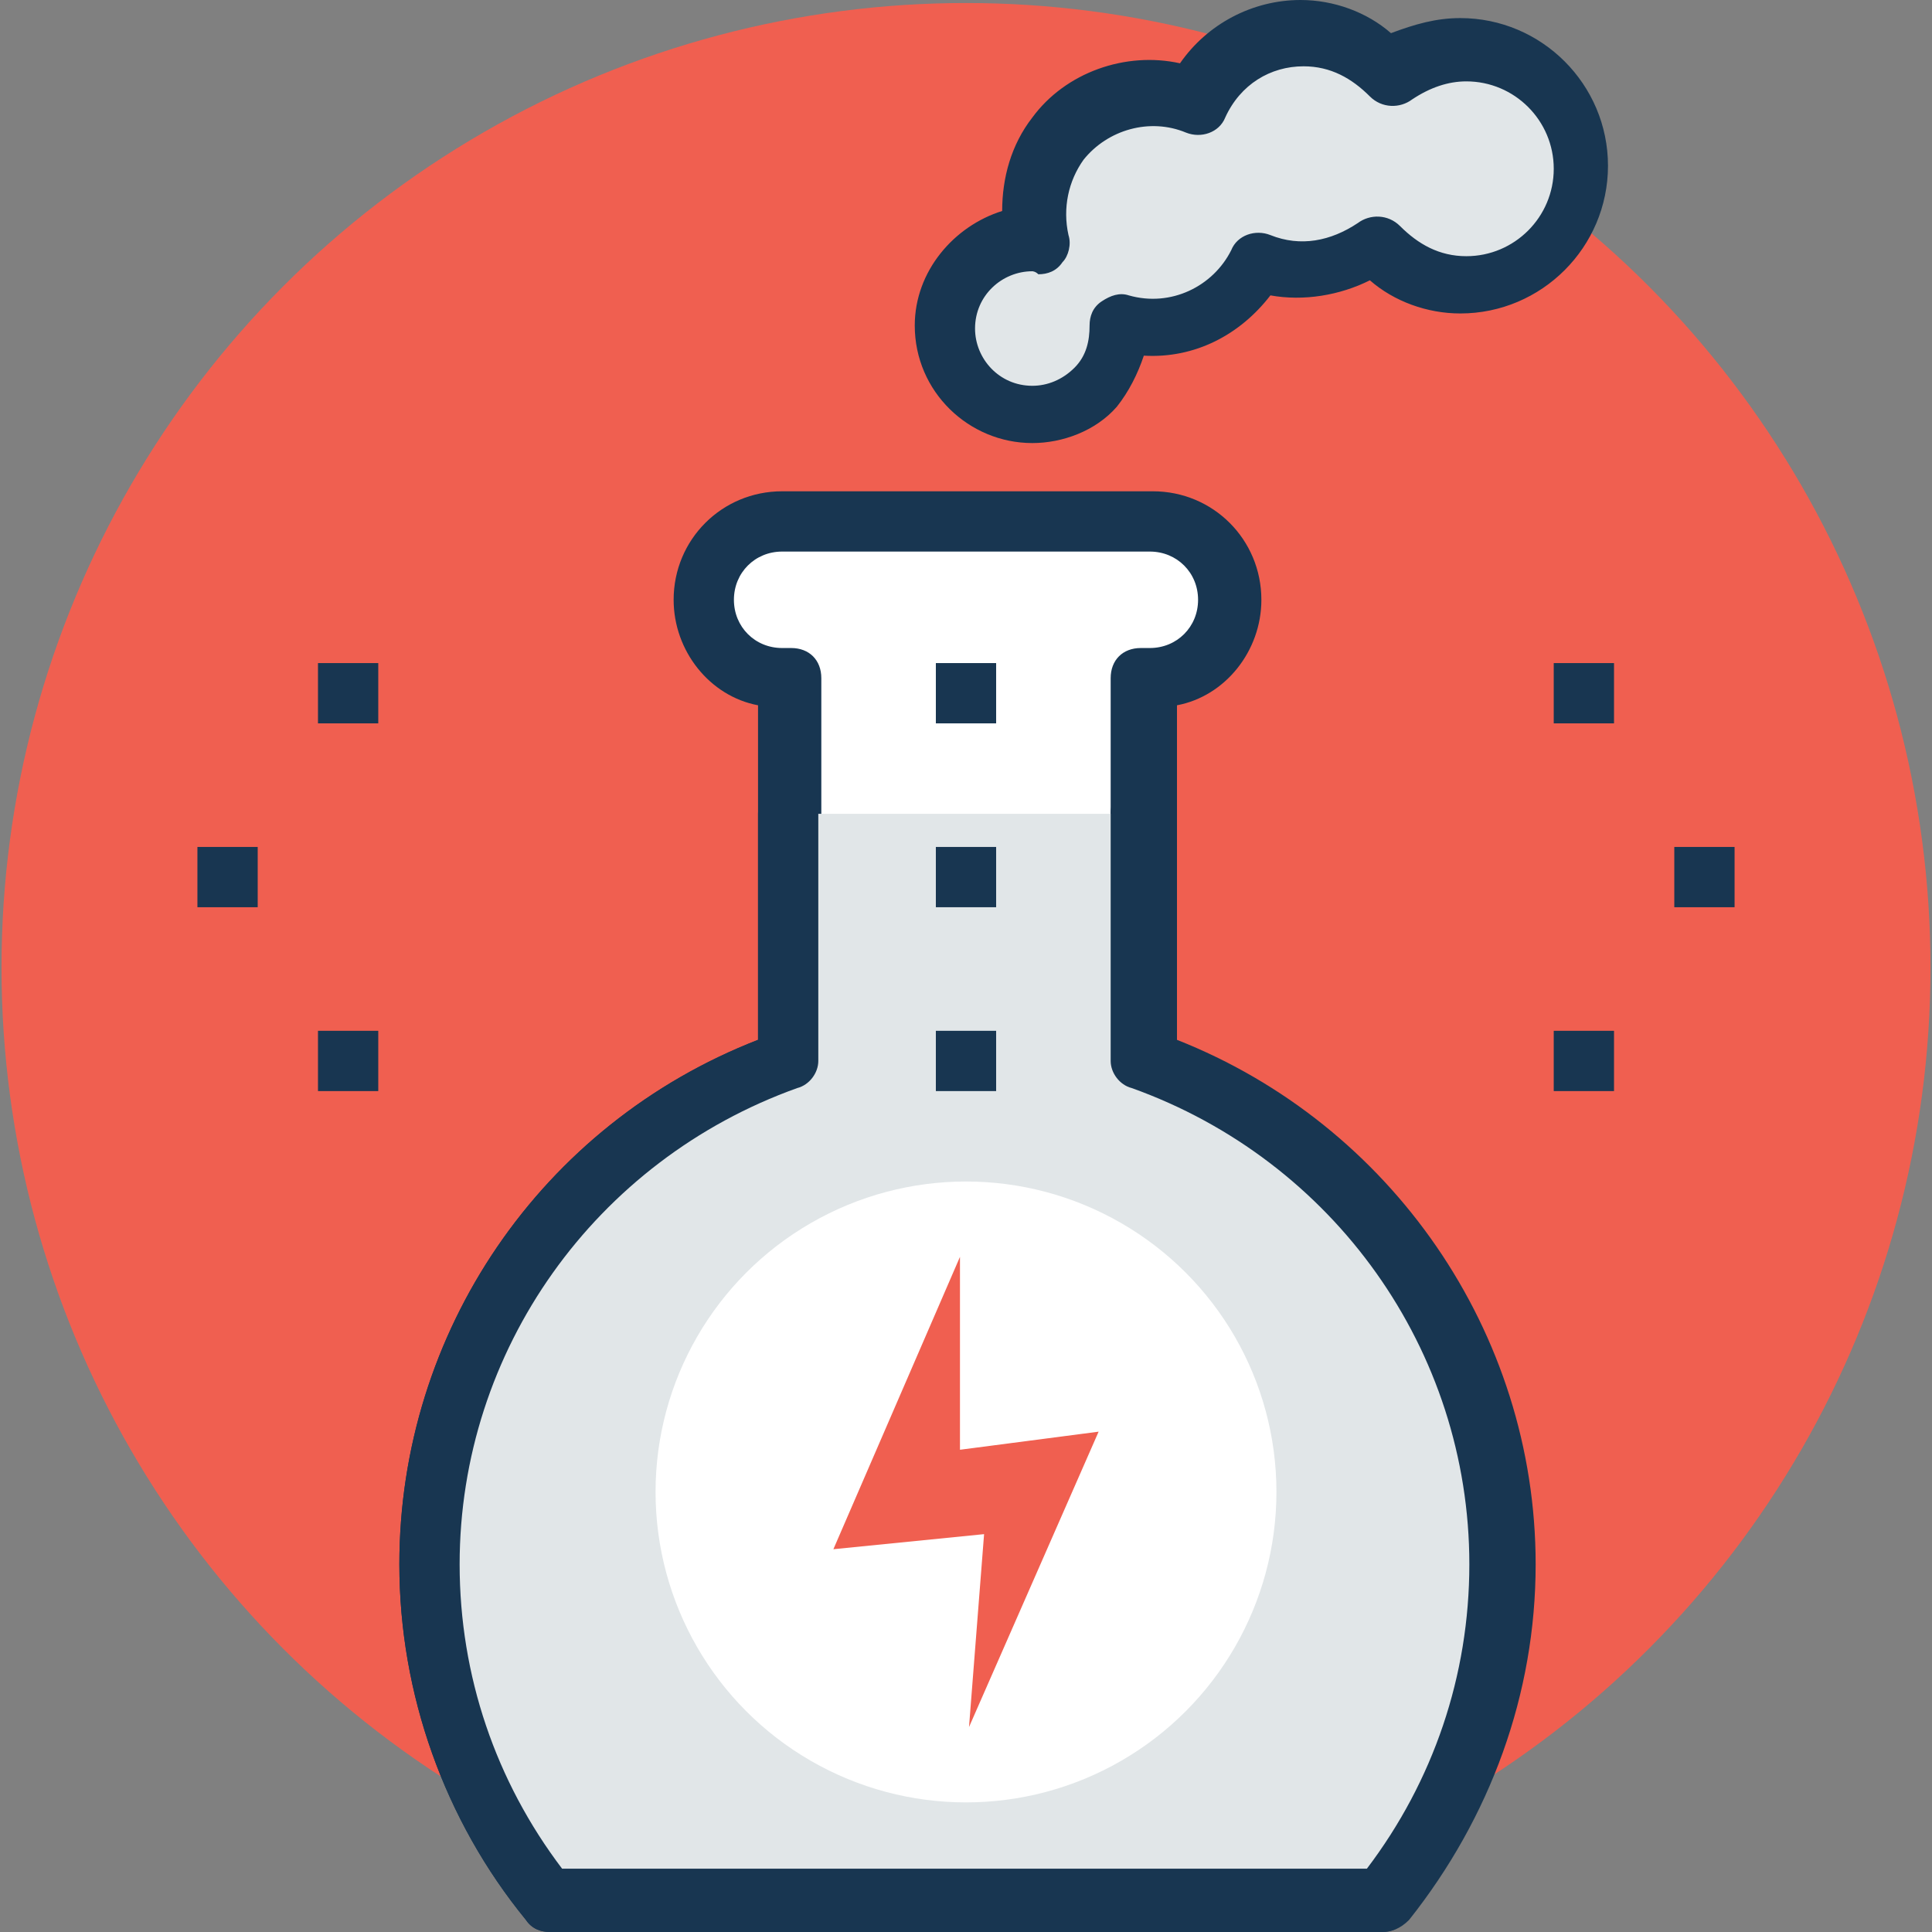
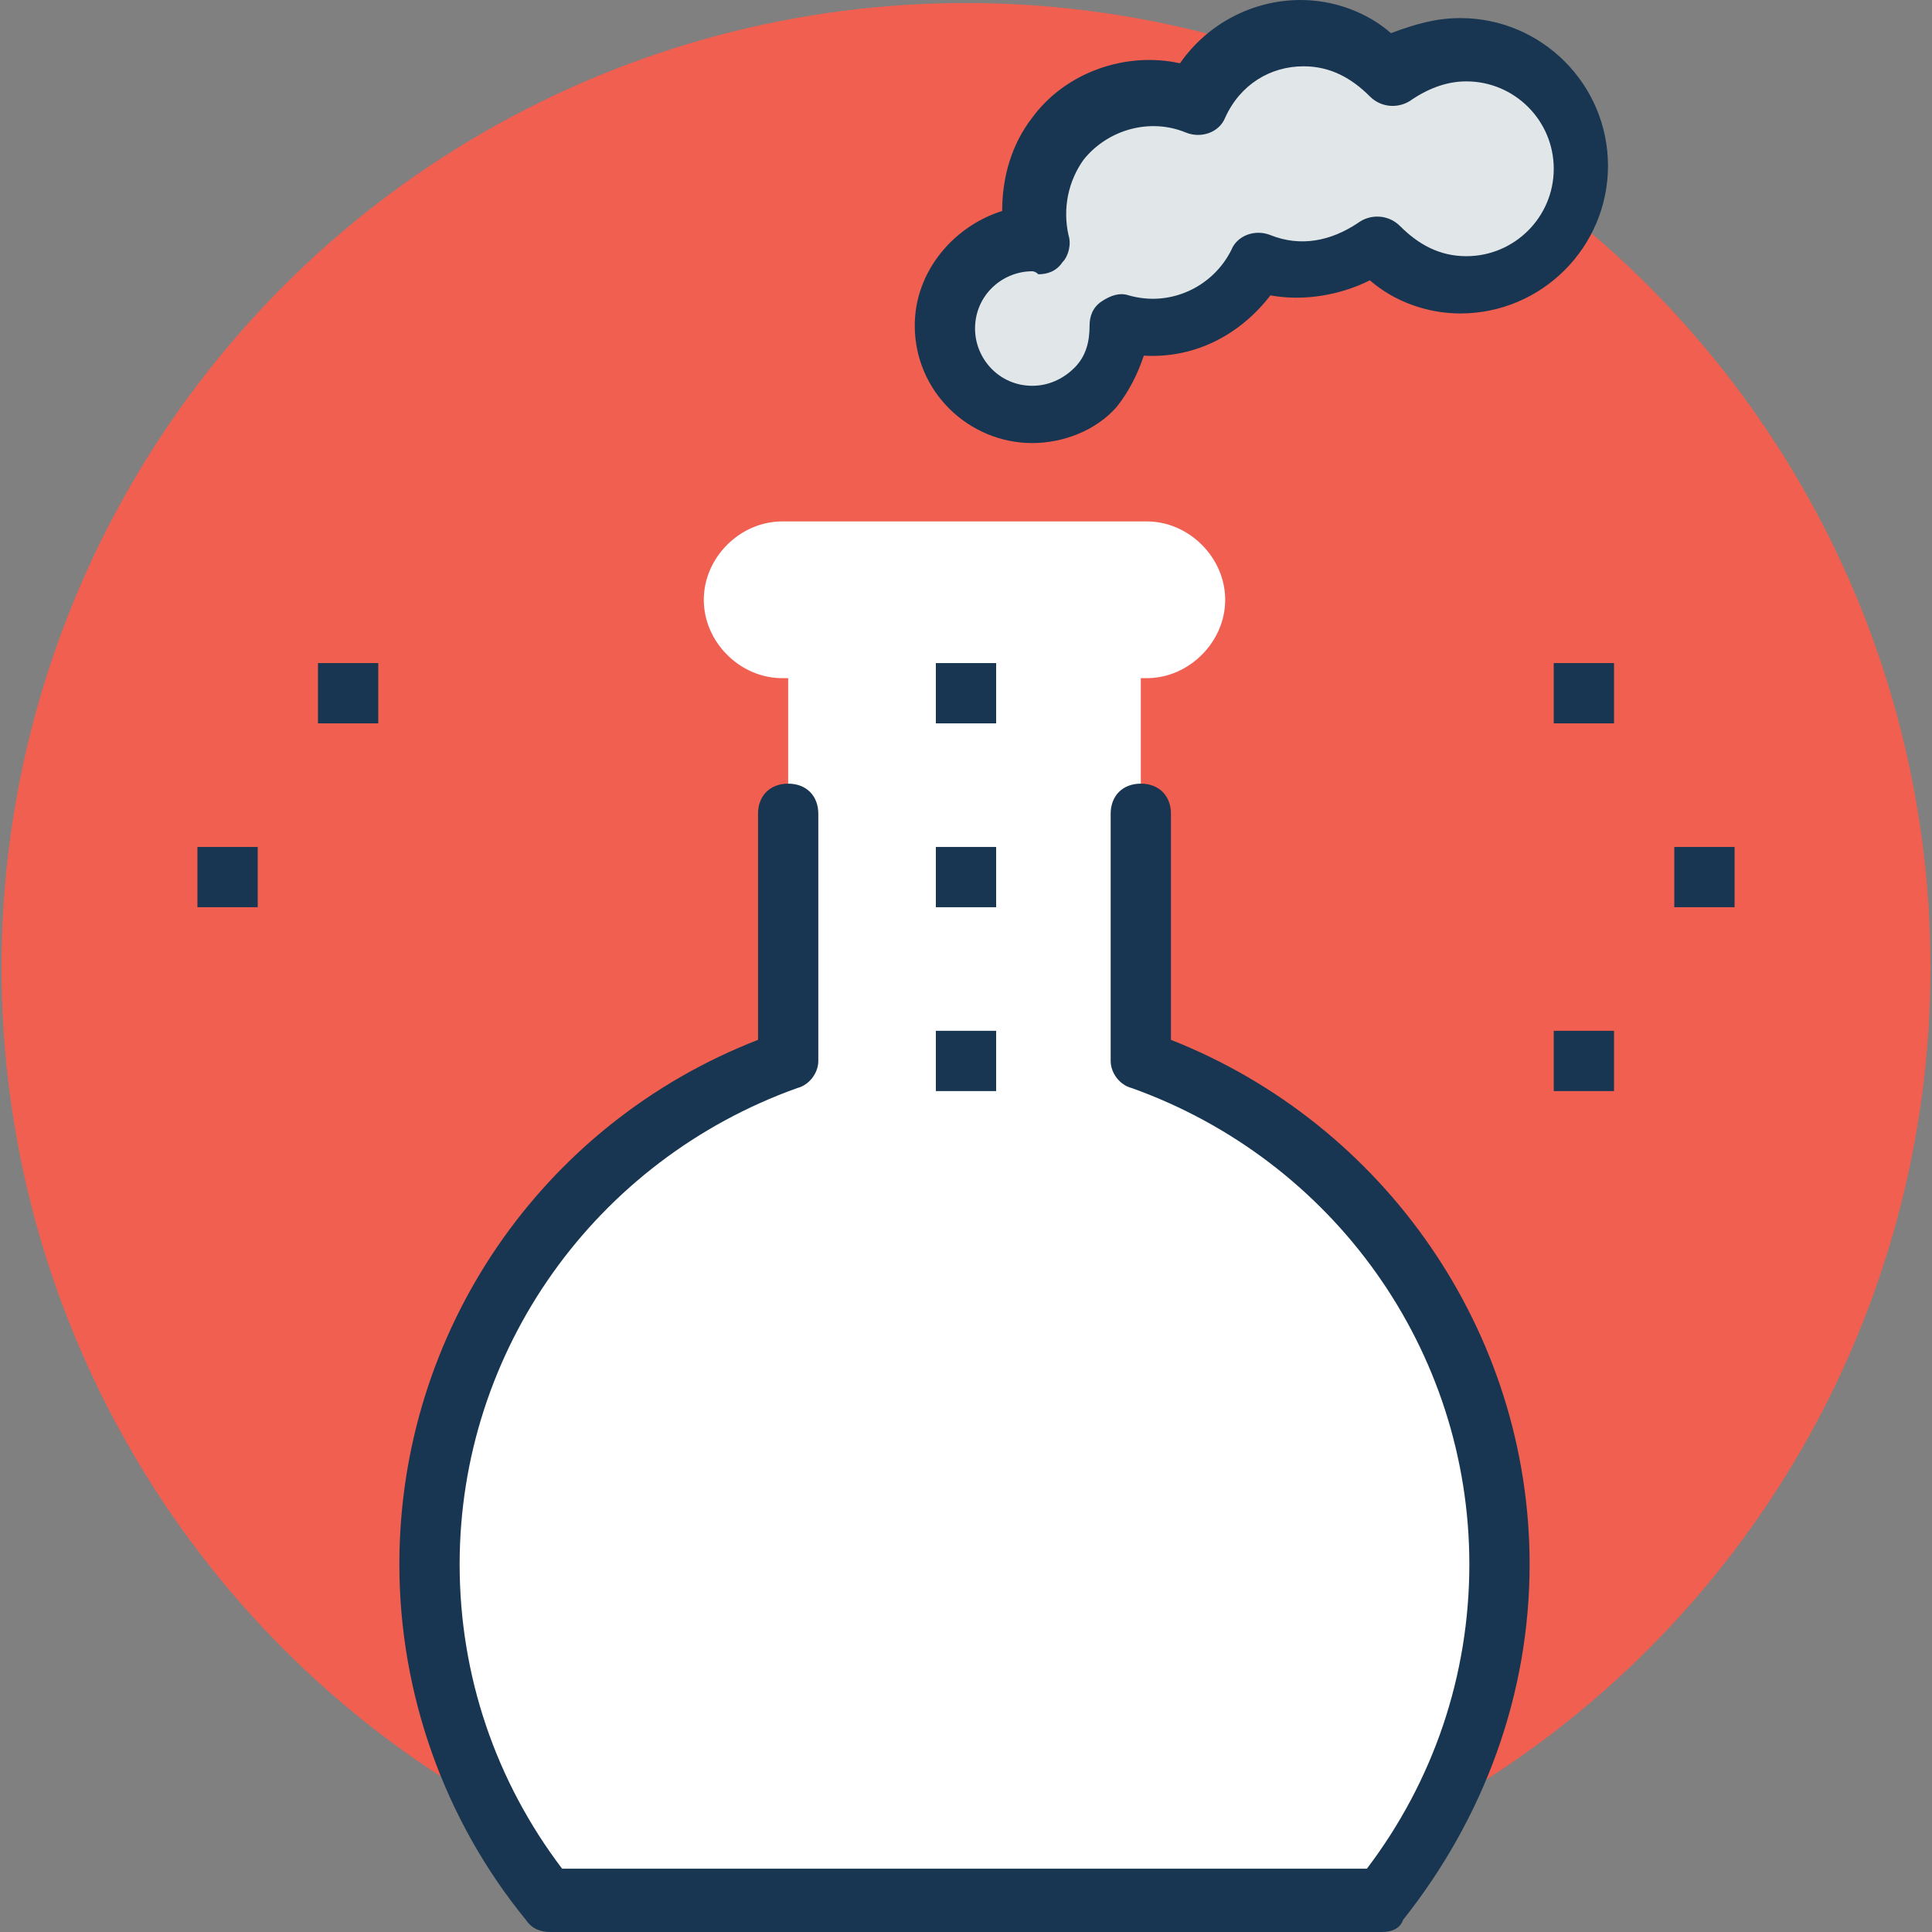
<svg xmlns="http://www.w3.org/2000/svg" id="Capa_1" x="0px" y="0px" viewBox="0 0 504.911 504.911" style="enable-background:new 0 0 504.911 504.911;" xml:space="preserve">
  <rect x="0" y="0" width="504.911" height="504.911" fill="#808080" stroke="none" />
  <circle style="fill:#F05F50;" cx="252.455" cy="252.849" r="252.062" />
  <path style="fill:#E1E6E8;" d="M381.637,12.603c-7.089,0-13.391,2.363-18.905,6.302c-14.966-16.542-40.96-12.603-50.412,7.089 c-23.631-9.452-48.049,11.815-40.96,37.022c-14.178-0.788-24.418,10.24-24.418,22.843s10.24,22.843,22.843,22.843 c12.603,0,23.631-10.24,22.843-23.631c15.754,4.726,29.932-3.151,36.234-16.542c10.24,3.938,21.268,2.363,30.72-3.938 c5.514,6.302,14.178,10.24,22.843,10.24c17.329,0,30.72-13.391,30.72-30.72C412.357,26.782,398.966,12.603,381.637,12.603z" />
  <path style="fill:#183651;" d="M269.785,115.791c-16.542,0-30.72-13.391-30.72-30.72c0-14.178,10.24-25.994,22.843-29.932 c0-8.665,2.363-17.329,7.877-24.418c8.665-11.815,24.418-17.329,38.597-14.178C315.471,6.302,327.286,0,339.889,0 c8.665,0,17.329,3.151,23.631,8.665c6.302-2.363,11.815-3.938,18.117-3.938c21.268,0,38.597,17.329,38.597,38.597 S402.905,81.92,381.637,81.92c-8.665,0-17.329-3.151-23.631-8.665c-7.877,3.938-17.329,5.514-25.994,3.938 c-7.877,10.24-19.692,16.542-33.083,15.754c-1.575,4.726-3.938,9.452-7.089,13.391C286.326,112.64,277.662,115.791,269.785,115.791z M269.785,70.892c-7.877,0-14.966,6.302-14.966,14.966c0,7.877,6.302,14.966,14.966,14.966c3.938,0,7.877-1.575,11.028-4.726 c3.151-3.151,3.938-7.089,3.938-11.028c0-2.363,0.788-4.726,3.151-6.302c2.363-1.575,4.726-2.363,7.089-1.575 c11.028,3.151,22.055-2.363,26.782-11.815c1.575-3.938,6.302-5.514,10.24-3.938c7.877,3.151,15.754,1.575,22.843-3.151 c3.151-2.363,7.877-2.363,11.028,0.788c4.726,4.726,10.24,7.877,17.329,7.877c12.603,0,22.843-10.24,22.843-22.843 s-10.24-22.843-22.843-22.843c-4.726,0-9.452,1.575-14.178,4.726c-3.151,2.363-7.877,2.363-11.028-0.788 c-4.726-4.726-10.24-7.877-17.329-7.877c-8.665,0-16.542,4.726-20.48,13.391c-1.575,3.938-6.302,5.514-10.24,3.938 c-9.452-3.938-20.48-0.788-26.782,7.089c-3.938,5.514-5.514,12.603-3.938,19.692c0.788,2.363,0,5.514-1.575,7.089 c-1.575,2.363-3.938,3.151-6.302,3.151C270.572,70.892,269.785,70.892,269.785,70.892z" />
  <path style="fill:#FFFFFF;" d="M361.157,497.034c19.692-23.631,30.72-54.351,30.72-87.434c0-60.652-39.385-112.64-93.735-131.545 V177.231h1.575c11.028,0,20.48-9.452,20.48-20.48c0-11.028-9.452-20.48-20.48-20.48h-95.311c-11.028,0-20.48,9.452-20.48,20.48 c0,11.028,9.452,20.48,20.48,20.48h1.575v100.037c-54.351,18.905-93.735,70.892-93.735,131.545c0,33.083,11.815,63.803,30.72,87.434 h218.191V497.034z" />
-   <path style="fill:#183651;" d="M361.157,504.911H143.754c-2.363,0-4.726-0.788-6.302-3.151 c-21.268-25.994-33.083-59.077-33.083-92.948c0-60.652,37.022-115.003,93.735-137.058V184.32 c-12.603-2.363-22.055-14.178-22.055-27.569c0-15.754,12.603-28.357,28.357-28.357h96.886c15.754,0,28.357,12.603,28.357,28.357 c0,13.391-9.452,25.206-22.055,27.569v87.434c55.926,22.055,93.735,76.406,93.735,137.058c0,33.871-11.815,66.166-33.083,92.948 C365.883,504.123,363.52,504.911,361.157,504.911z M146.905,489.157h210.314C374.548,466.314,384,438.745,384,409.6 c0-55.926-35.446-105.551-88.222-124.455c-3.151-0.788-5.514-3.938-5.514-7.089V177.231c0-4.726,3.151-7.877,7.877-7.877h2.363 c7.089,0,12.603-5.514,12.603-12.603c0-7.089-5.514-12.603-12.603-12.603h-96.098c-7.089,0-12.603,5.514-12.603,12.603 c0,7.089,5.514,12.603,12.603,12.603h2.363c4.726,0,7.877,3.151,7.877,7.877v100.037c0,3.151-2.363,6.302-5.514,7.089 c-52.775,18.905-88.222,68.529-88.222,124.455C120.123,438.745,129.575,466.314,146.905,489.157z" />
-   <path style="fill:#E1E6E8;" d="M205.982,212.677v64.591c-54.351,18.905-93.735,70.892-93.735,131.545 c0,33.083,11.815,63.803,30.72,87.434h218.191c19.692-23.631,30.72-54.351,30.72-87.434c0-60.652-39.385-112.64-93.735-131.545 v-64.591" />
  <path style="fill:#183651;" d="M361.157,504.911H143.754c-2.363,0-4.726-0.788-6.302-3.151 c-21.268-25.994-33.083-59.077-33.083-92.948c0-60.652,37.022-115.003,93.735-137.058v-59.077c0-4.726,3.151-7.877,7.877-7.877 c4.726,0,7.877,3.151,7.877,7.877v64.591c0,3.151-2.363,6.302-5.514,7.089c-52.775,18.905-88.222,68.529-88.222,124.455 c0,29.145,9.452,56.714,26.782,79.557h210.314C374.548,465.526,384,437.957,384,408.812c0-55.926-35.446-105.551-88.222-124.455 c-3.151-0.788-5.514-3.938-5.514-7.089v-64.591c0-4.726,3.151-7.877,7.877-7.877c4.726,0,7.877,3.151,7.877,7.877v59.077 c55.926,22.055,93.735,76.406,93.735,137.058c0,33.871-11.815,66.166-33.083,92.948C365.883,504.123,363.52,504.911,361.157,504.911 z" />
  <circle style="fill:#FFFFFF;" cx="252.455" cy="389.908" r="81.132" />
-   <polygon style="fill:#F05F50;" points="250.88,328.468 250.88,378.88 287.114,374.154 253.243,451.348 257.182,400.935 217.797,404.874 " />
  <g>
    <rect x="244.578" y="173.292" style="fill:#183651;" width="15.754" height="15.754" />
    <rect x="244.578" y="221.342" style="fill:#183651;" width="15.754" height="15.754" />
    <rect x="244.578" y="269.391" style="fill:#183651;" width="15.754" height="15.754" />
    <rect x="406.055" y="173.292" style="fill:#183651;" width="15.754" height="15.754" />
    <rect x="437.563" y="221.342" style="fill:#183651;" width="15.754" height="15.754" />
    <rect x="406.055" y="269.391" style="fill:#183651;" width="15.754" height="15.754" />
    <rect x="83.102" y="173.292" style="fill:#183651;" width="15.754" height="15.754" />
    <rect x="51.594" y="221.342" style="fill:#183651;" width="15.754" height="15.754" />
-     <rect x="83.102" y="269.391" style="fill:#183651;" width="15.754" height="15.754" />
  </g>
  <g> </g>
  <g> </g>
  <g> </g>
  <g> </g>
  <g> </g>
  <g> </g>
  <g> </g>
  <g> </g>
  <g> </g>
  <g> </g>
  <g> </g>
  <g> </g>
  <g> </g>
  <g> </g>
  <g> </g>
</svg>